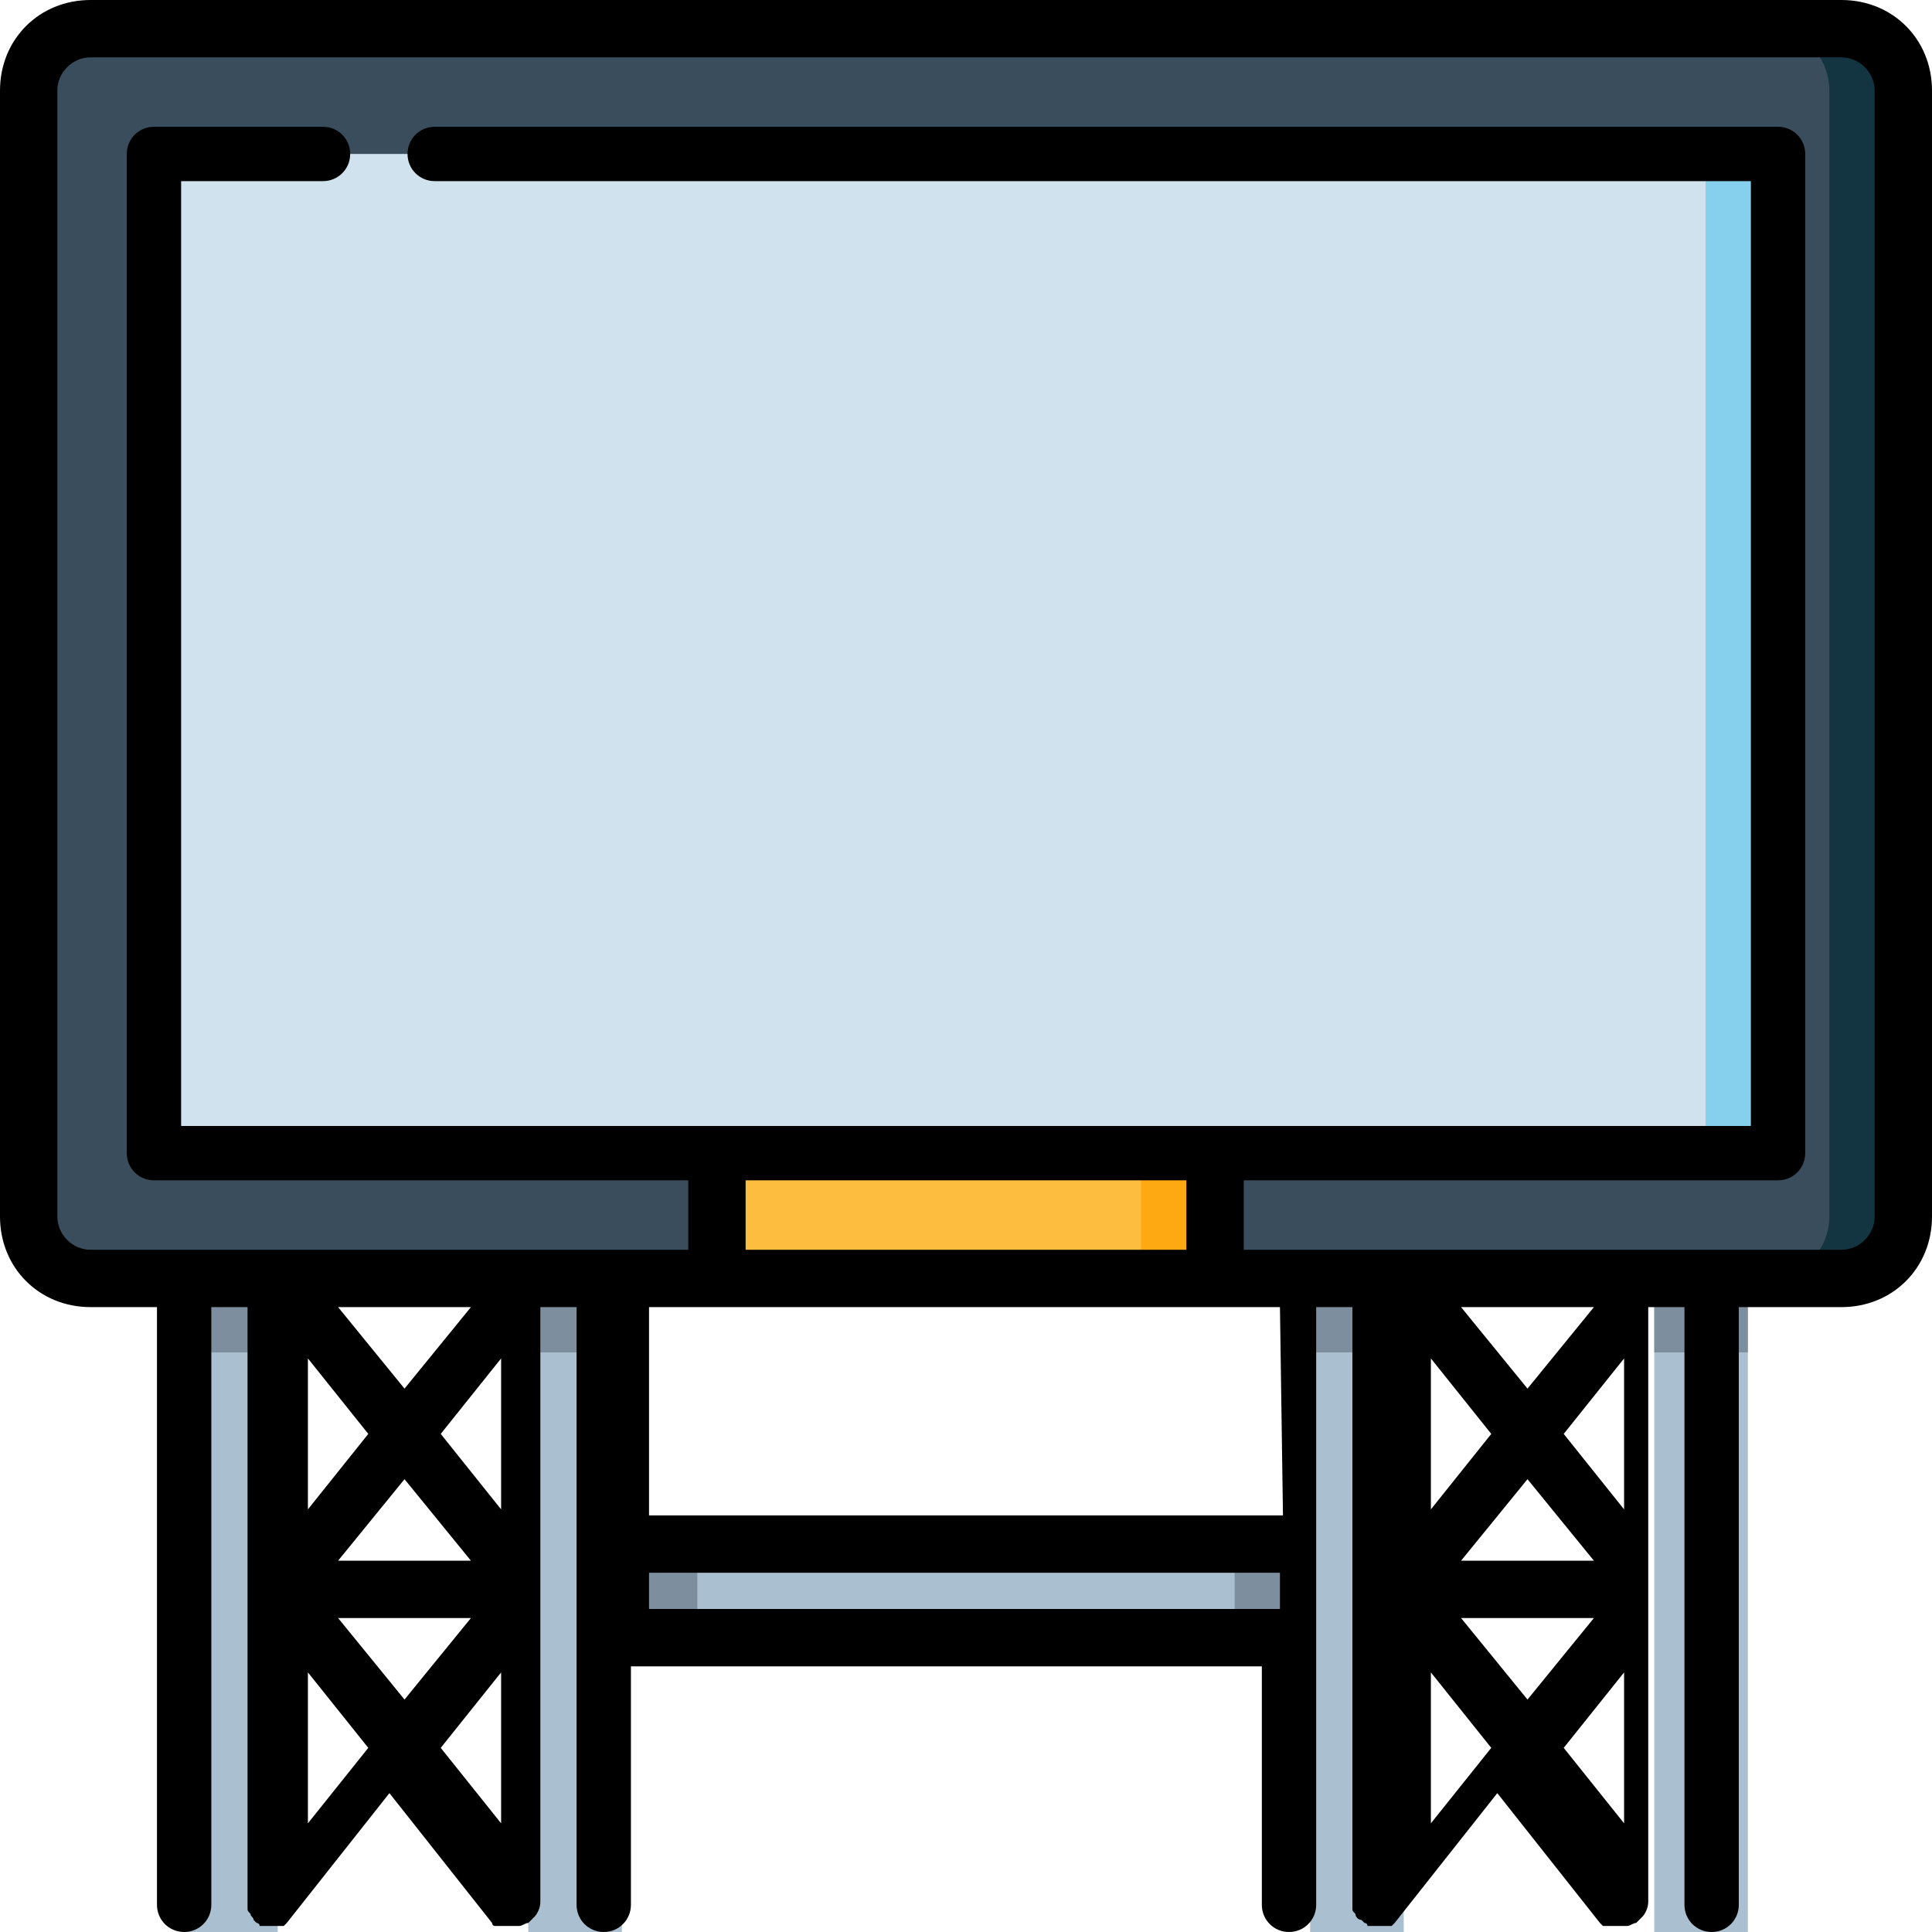
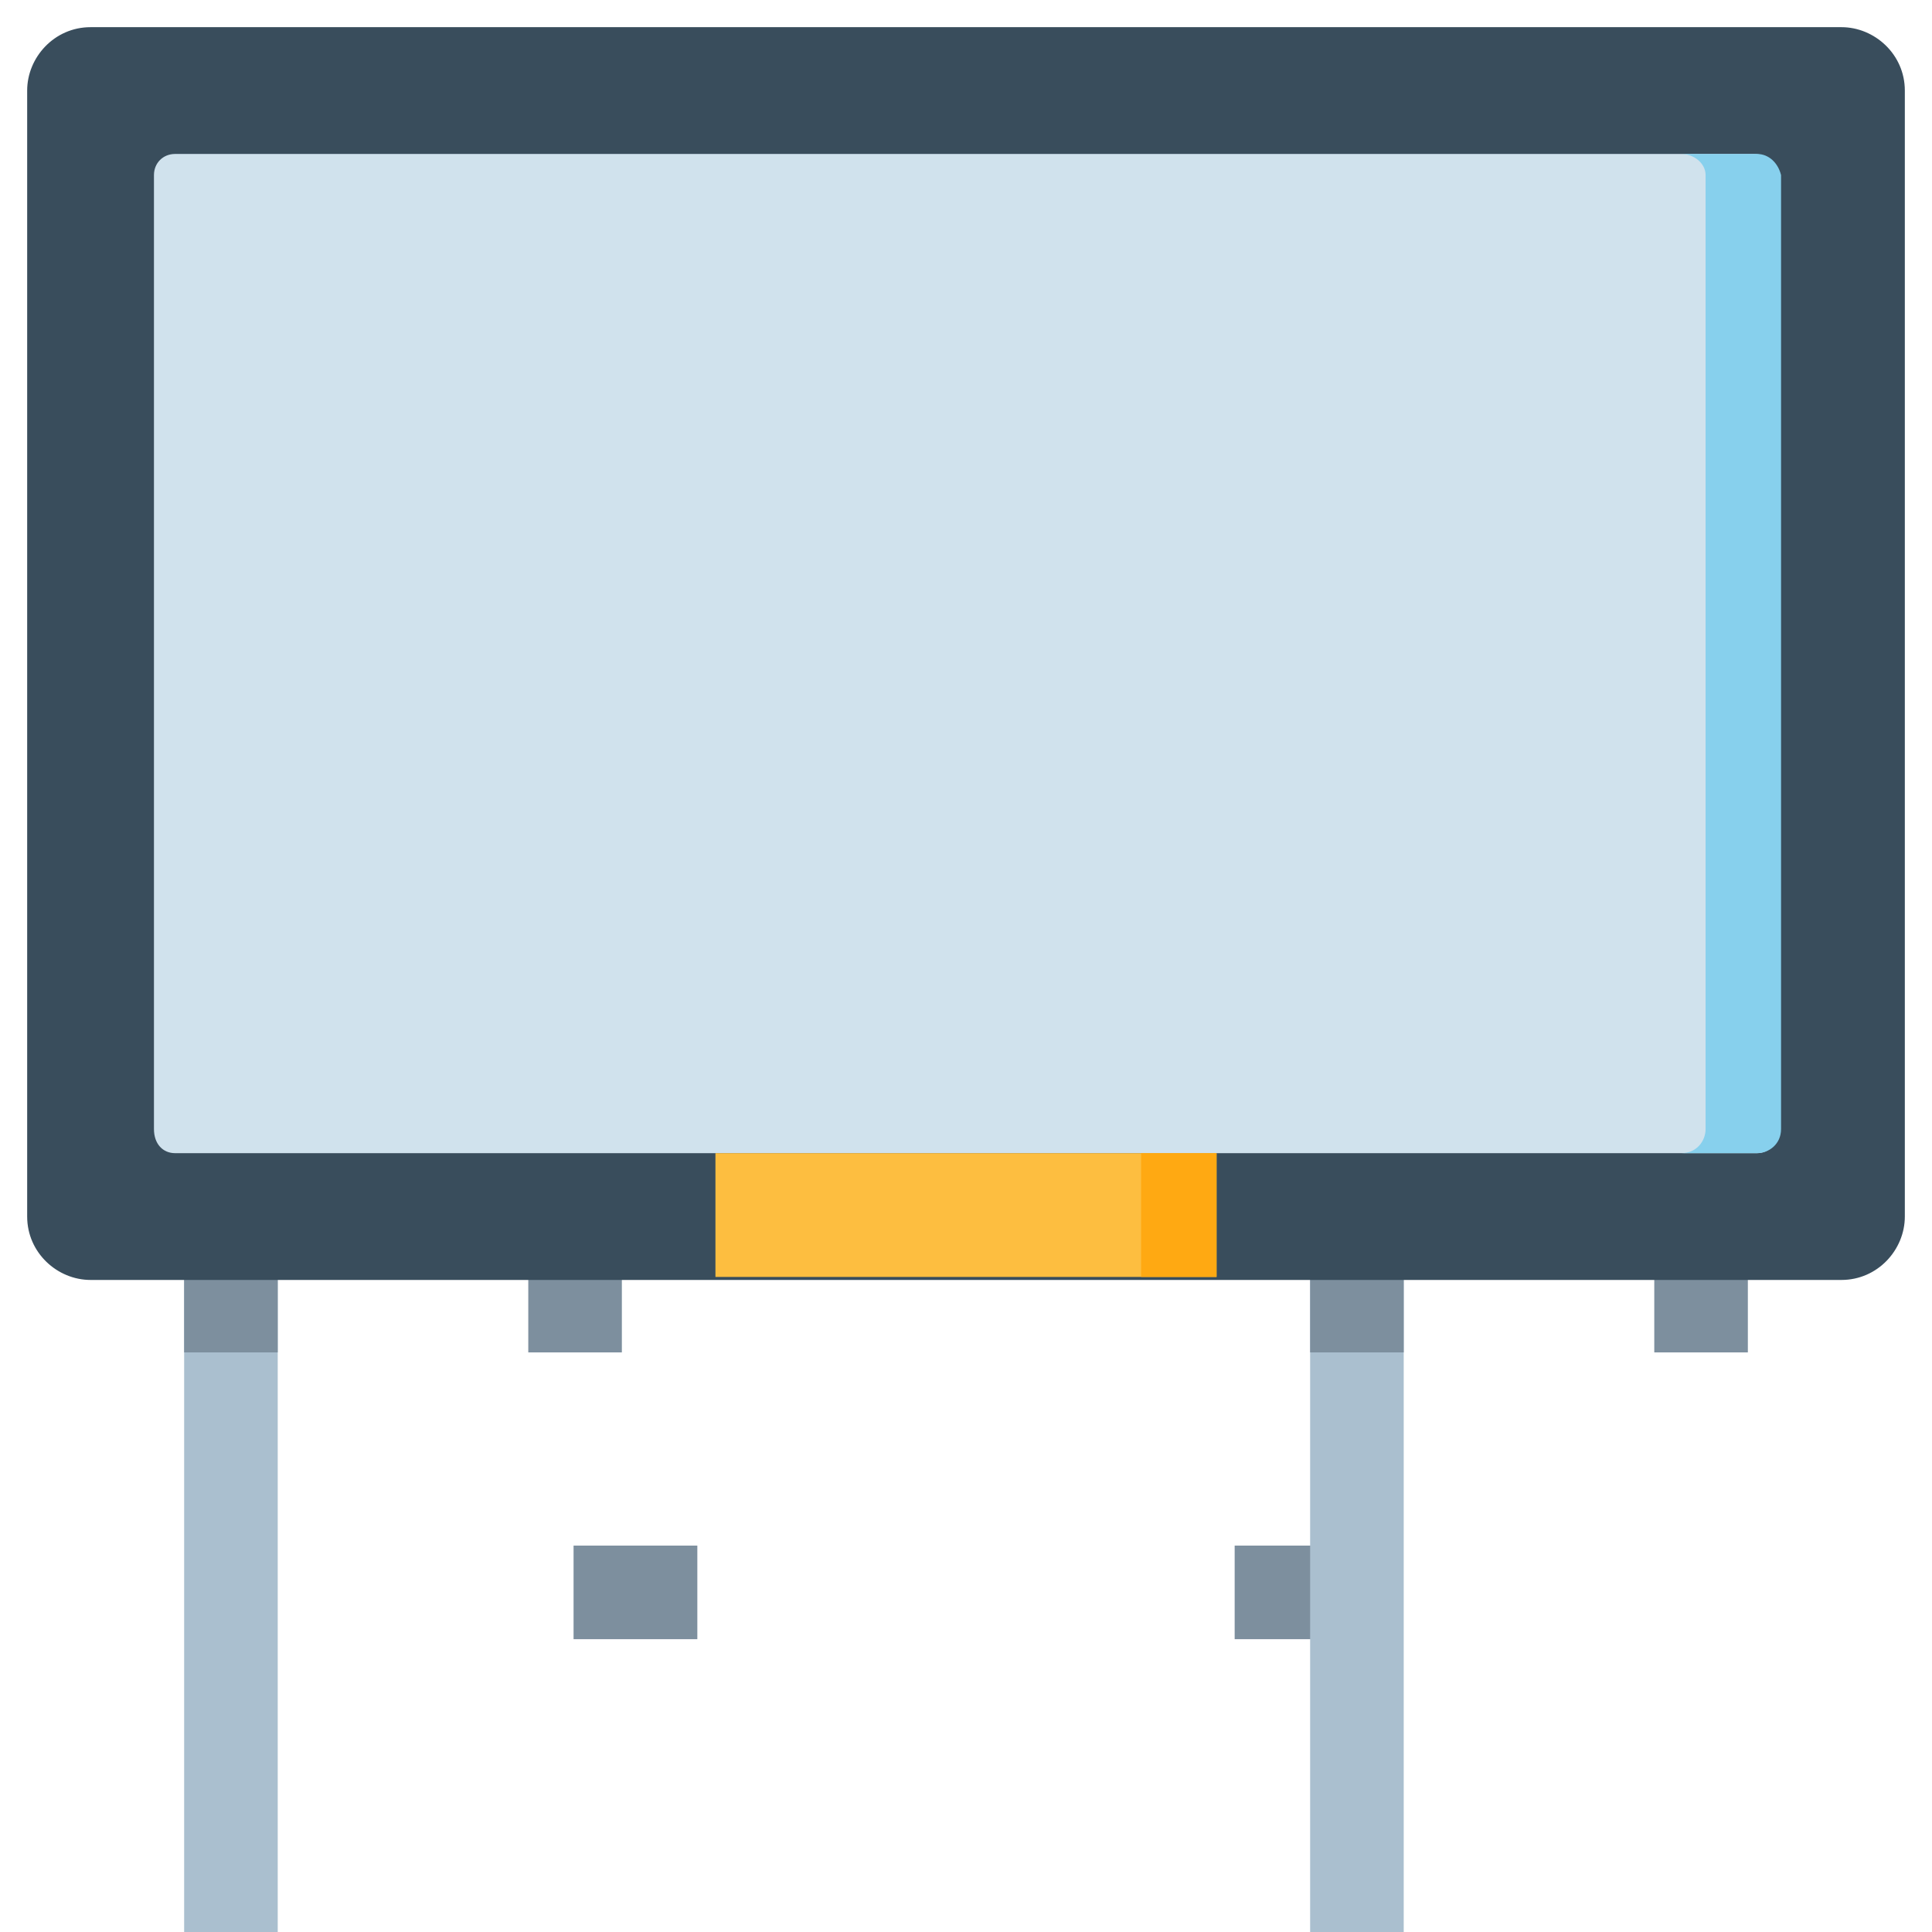
<svg xmlns="http://www.w3.org/2000/svg" version="1.1" id="Capa_1" x="0px" y="0px" viewBox="0 0 64 64" style="enable-background:new 0 0 64 64;" xml:space="preserve">
  <style type="text/css">
	.st0{fill:#AABFCF;}
	.st1{fill:#7D8F9E;}
	.st2{fill:#394D5C;}
	.st3{fill:#D0E2ED;}
	.st4{fill:#87D0ED;}
	.st5{fill:#133441;}
	.st6{fill:#FDBE40;}
	.st7{fill:#FFA912;}
</style>
-   <rect x="19" y="51.2" class="st0" width="26" height="3.1" />
  <g>
    <rect x="19" y="51.2" class="st1" width="4.1" height="3.1" />
    <rect x="40.9" y="51.2" class="st1" width="4.1" height="3.1" />
  </g>
  <g>
-     <rect x="17.5" y="41.3" class="st0" width="3.1" height="22.7" />
    <rect x="6.1" y="41.3" class="st0" width="3.1" height="22.7" />
  </g>
  <g>
    <rect x="6.1" y="41.3" class="st1" width="3.1" height="3.5" />
    <rect x="17.5" y="41.3" class="st1" width="3.1" height="3.5" />
  </g>
  <g>
-     <rect x="54.8" y="41.3" class="st0" width="3.1" height="22.7" />
    <rect x="43.4" y="41.3" class="st0" width="3.1" height="22.7" />
  </g>
  <g>
    <rect x="43.4" y="41.3" class="st1" width="3.1" height="3.5" />
    <rect x="54.8" y="41.3" class="st1" width="3.1" height="3.5" />
  </g>
  <path class="st2" d="M63.1,40.3c0,1.1-0.9,2.1-2.1,2.1H3c-1.1,0-2.1-0.9-2.1-2.1V3c0-1.1,0.9-2.1,2.1-2.1h58c1.1,0,2.1,0.9,2.1,2.1  L63.1,40.3L63.1,40.3z" />
  <path class="st3" d="M58.2,38.2H5.8c-0.4,0-0.7-0.3-0.7-0.8V5.8c0-0.4,0.3-0.7,0.7-0.7h52.3c0.4,0,0.8,0.3,0.8,0.7v31.6  C58.9,37.9,58.6,38.2,58.2,38.2z" />
  <path class="st4" d="M58.2,5.1h-2.5c0.4,0,0.8,0.3,0.8,0.7v31.6c0,0.4-0.3,0.8-0.8,0.8h2.5c0.4,0,0.8-0.3,0.8-0.8V5.8  C58.9,5.4,58.6,5.1,58.2,5.1z" />
-   <path class="st5" d="M61,0.9h-2.5c1.1,0,2.1,0.9,2.1,2.1v37.3c0,1.1-0.9,2.1-2.1,2.1H61c1.1,0,2.1-0.9,2.1-2.1V3  C63.1,1.9,62.1,0.9,61,0.9z" />
  <rect x="23.7" y="38.2" class="st6" width="16.6" height="4.1" />
  <rect x="37.8" y="38.2" class="st7" width="2.5" height="4.1" />
-   <path d="M61,0H3C1.3,0,0,1.3,0,3v37.3c0,1.7,1.3,3,3,3h2.2v19.8c0,0.5,0.4,0.9,0.9,0.9s0.9-0.4,0.9-0.9V43.3h1.2v9.4c0,0,0,0,0,0  s0,0,0,0v10.4c0,0,0,0,0,0c0,0,0,0,0,0.1c0,0,0,0,0,0c0,0,0,0,0,0c0,0,0,0,0,0c0,0,0,0,0,0c0,0.1,0,0.1,0.1,0.2  c0,0.1,0.1,0.1,0.1,0.2c0,0,0,0,0,0c0,0,0,0,0,0c0,0,0,0,0,0c0,0,0,0,0,0c0,0,0,0,0,0c0,0,0,0,0,0c0,0,0,0,0,0c0,0,0.1,0.1,0.1,0.1  c0,0,0,0,0,0c0,0,0.1,0,0.1,0.1c0,0,0,0,0,0c0,0,0.1,0,0.1,0c0,0,0,0,0,0c0,0,0.1,0,0.1,0c0,0,0,0,0,0c0,0,0,0,0,0s0,0,0,0  c0,0,0.1,0,0.1,0c0,0,0,0,0,0c0,0,0.1,0,0.1,0c0,0,0,0,0,0c0,0,0,0,0.1,0c0,0,0,0,0,0c0,0,0,0,0.1,0c0,0,0,0,0,0c0,0,0,0,0.1,0  c0,0,0,0,0,0c0,0,0,0,0,0c0,0,0,0,0,0c0,0,0,0,0.1,0c0,0,0,0,0,0c0,0,0,0,0.1-0.1c0,0,0,0,0,0l3.4-4.3l3.4,4.3c0,0,0,0,0,0  c0,0,0,0.1,0.1,0.1c0,0,0,0,0,0c0,0,0,0,0.1,0c0,0,0,0,0,0c0,0,0,0,0,0c0,0,0,0,0,0c0,0,0,0,0.1,0c0,0,0,0,0,0c0,0,0,0,0.1,0  c0,0,0,0,0,0c0,0,0,0,0.1,0c0,0,0,0,0,0c0,0,0.1,0,0.1,0c0,0,0,0,0,0c0,0,0.1,0,0.1,0c0,0,0.1,0,0.1,0c0,0,0,0,0,0c0,0,0.1,0,0.1,0  c0,0,0,0,0,0c0.1,0,0.2-0.1,0.3-0.1c0,0,0,0,0,0c0,0,0,0,0,0c0,0,0,0,0.1-0.1c0,0,0,0,0,0c0,0,0,0,0.1-0.1c0,0,0,0,0,0  c0.1-0.1,0.2-0.3,0.2-0.5c0,0,0,0,0,0c0,0,0,0,0-0.1c0,0,0,0,0,0c0,0,0,0,0,0V43.3h1.2v19.8c0,0.5,0.4,0.9,0.9,0.9  c0.5,0,0.9-0.4,0.9-0.9v-7.9h20.9v7.9c0,0.5,0.4,0.9,0.9,0.9s0.9-0.4,0.9-0.9V43.3h1.2v9.4c0,0,0,0,0,0s0,0,0,0v10.4c0,0,0,0,0,0  c0,0,0,0,0,0.1c0,0,0,0,0,0c0,0,0,0,0,0c0,0,0,0,0,0c0,0,0,0,0,0c0,0.1,0,0.1,0.1,0.2c0,0.1,0.1,0.2,0.2,0.2c0,0,0,0,0,0  c0,0,0,0,0,0c0,0,0,0,0,0c0,0,0,0,0,0c0,0,0,0,0,0c0,0,0.1,0.1,0.1,0.1c0,0,0,0,0,0c0,0,0.1,0,0.1,0.1c0,0,0,0,0,0c0,0,0.1,0,0.1,0  c0,0,0,0,0,0c0,0,0.1,0,0.1,0c0,0,0,0,0,0c0,0,0,0,0,0s0,0,0,0c0,0,0.1,0,0.1,0c0,0,0,0,0,0c0,0,0.1,0,0.1,0c0,0,0,0,0,0  c0,0,0,0,0.1,0c0,0,0,0,0,0c0,0,0,0,0.1,0c0,0,0,0,0,0c0,0,0,0,0.1,0c0,0,0,0,0,0c0,0,0,0,0,0c0,0,0,0,0,0c0,0,0,0,0.1,0  c0,0,0,0,0,0c0,0,0,0,0.1-0.1c0,0,0,0,0,0l3.4-4.3l3.4,4.3c0,0,0,0,0,0c0,0,0,0,0.1,0.1c0,0,0,0,0,0c0,0,0,0,0.1,0c0,0,0,0,0,0  c0,0,0,0,0,0c0,0,0,0,0,0c0,0,0,0,0.1,0c0,0,0,0,0,0c0,0,0,0,0.1,0c0,0,0,0,0,0c0,0,0,0,0.1,0c0,0,0,0,0,0c0,0,0.1,0,0.1,0  c0,0,0,0,0,0c0,0,0.1,0,0.1,0c0,0,0.1,0,0.1,0c0,0,0,0,0,0c0,0,0.1,0,0.1,0c0,0,0,0,0,0c0.1,0,0.2-0.1,0.3-0.1c0,0,0,0,0,0  c0,0,0,0,0,0c0,0,0,0,0.1-0.1c0,0,0,0,0,0c0,0,0,0,0.1-0.1c0,0,0,0,0,0c0.1-0.1,0.2-0.3,0.2-0.5c0,0,0,0,0,0c0,0,0,0,0-0.1  c0,0,0,0,0,0c0,0,0,0,0,0V43.3h1.2v19.8c0,0.5,0.4,0.9,0.9,0.9s0.9-0.4,0.9-0.9V43.3H61c1.7,0,3-1.3,3-3V3C64,1.3,62.7,0,61,0z   M10.2,50v-5l2,2.5L10.2,50z M13.4,49l2.2,2.7h-4.4L13.4,49z M15.6,53.6l-2.2,2.7l-2.2-2.7H15.6z M14.6,47.5l2-2.5v5L14.6,47.5z   M13.4,46l-2.2-2.7h4.4L13.4,46z M10.2,60.4v-5l2,2.5L10.2,60.4z M16.6,55.4v5l-2-2.5L16.6,55.4z M21.5,53.3v-1.2h20.9v1.2H21.5z   M42.5,50.2H21.5v-6.9h20.9L42.5,50.2L42.5,50.2z M39.3,39.1v2.3H24.7v-2.3H39.3z M47.4,50v-5l2,2.5L47.4,50z M50.6,49l2.2,2.7h-4.4  L50.6,49z M52.8,53.6l-2.2,2.7l-2.2-2.7H52.8z M51.8,47.5l2-2.5v5L51.8,47.5z M50.6,46l-2.2-2.7h4.4L50.6,46z M47.4,60.4v-5l2,2.5  L47.4,60.4z M53.8,55.4v5l-2-2.5L53.8,55.4z M62.1,40.3c0,0.6-0.5,1.1-1.1,1.1h-3.1c0,0,0,0,0,0s0,0,0,0H43.4c0,0,0,0,0,0s0,0,0,0  h-2.2v-2.3h17.7c0.5,0,0.9-0.4,0.9-0.9V5.1c0-0.5-0.4-0.9-0.9-0.9H14.4c-0.5,0-0.9,0.4-0.9,0.9S13.9,6,14.4,6H58v31.3H6V6h4.7  c0.5,0,0.9-0.4,0.9-0.9s-0.4-0.9-0.9-0.9H5.1c-0.5,0-0.9,0.4-0.9,0.9v33.1c0,0.5,0.4,0.9,0.9,0.9h17.7v2.3h-2.2c0,0,0,0,0,0s0,0,0,0  H6.1c0,0,0,0,0,0s0,0,0,0H3c-0.6,0-1.1-0.5-1.1-1.1V3c0-0.6,0.5-1.1,1.1-1.1h58c0.6,0,1.1,0.5,1.1,1.1L62.1,40.3L62.1,40.3  L62.1,40.3z" />
</svg>